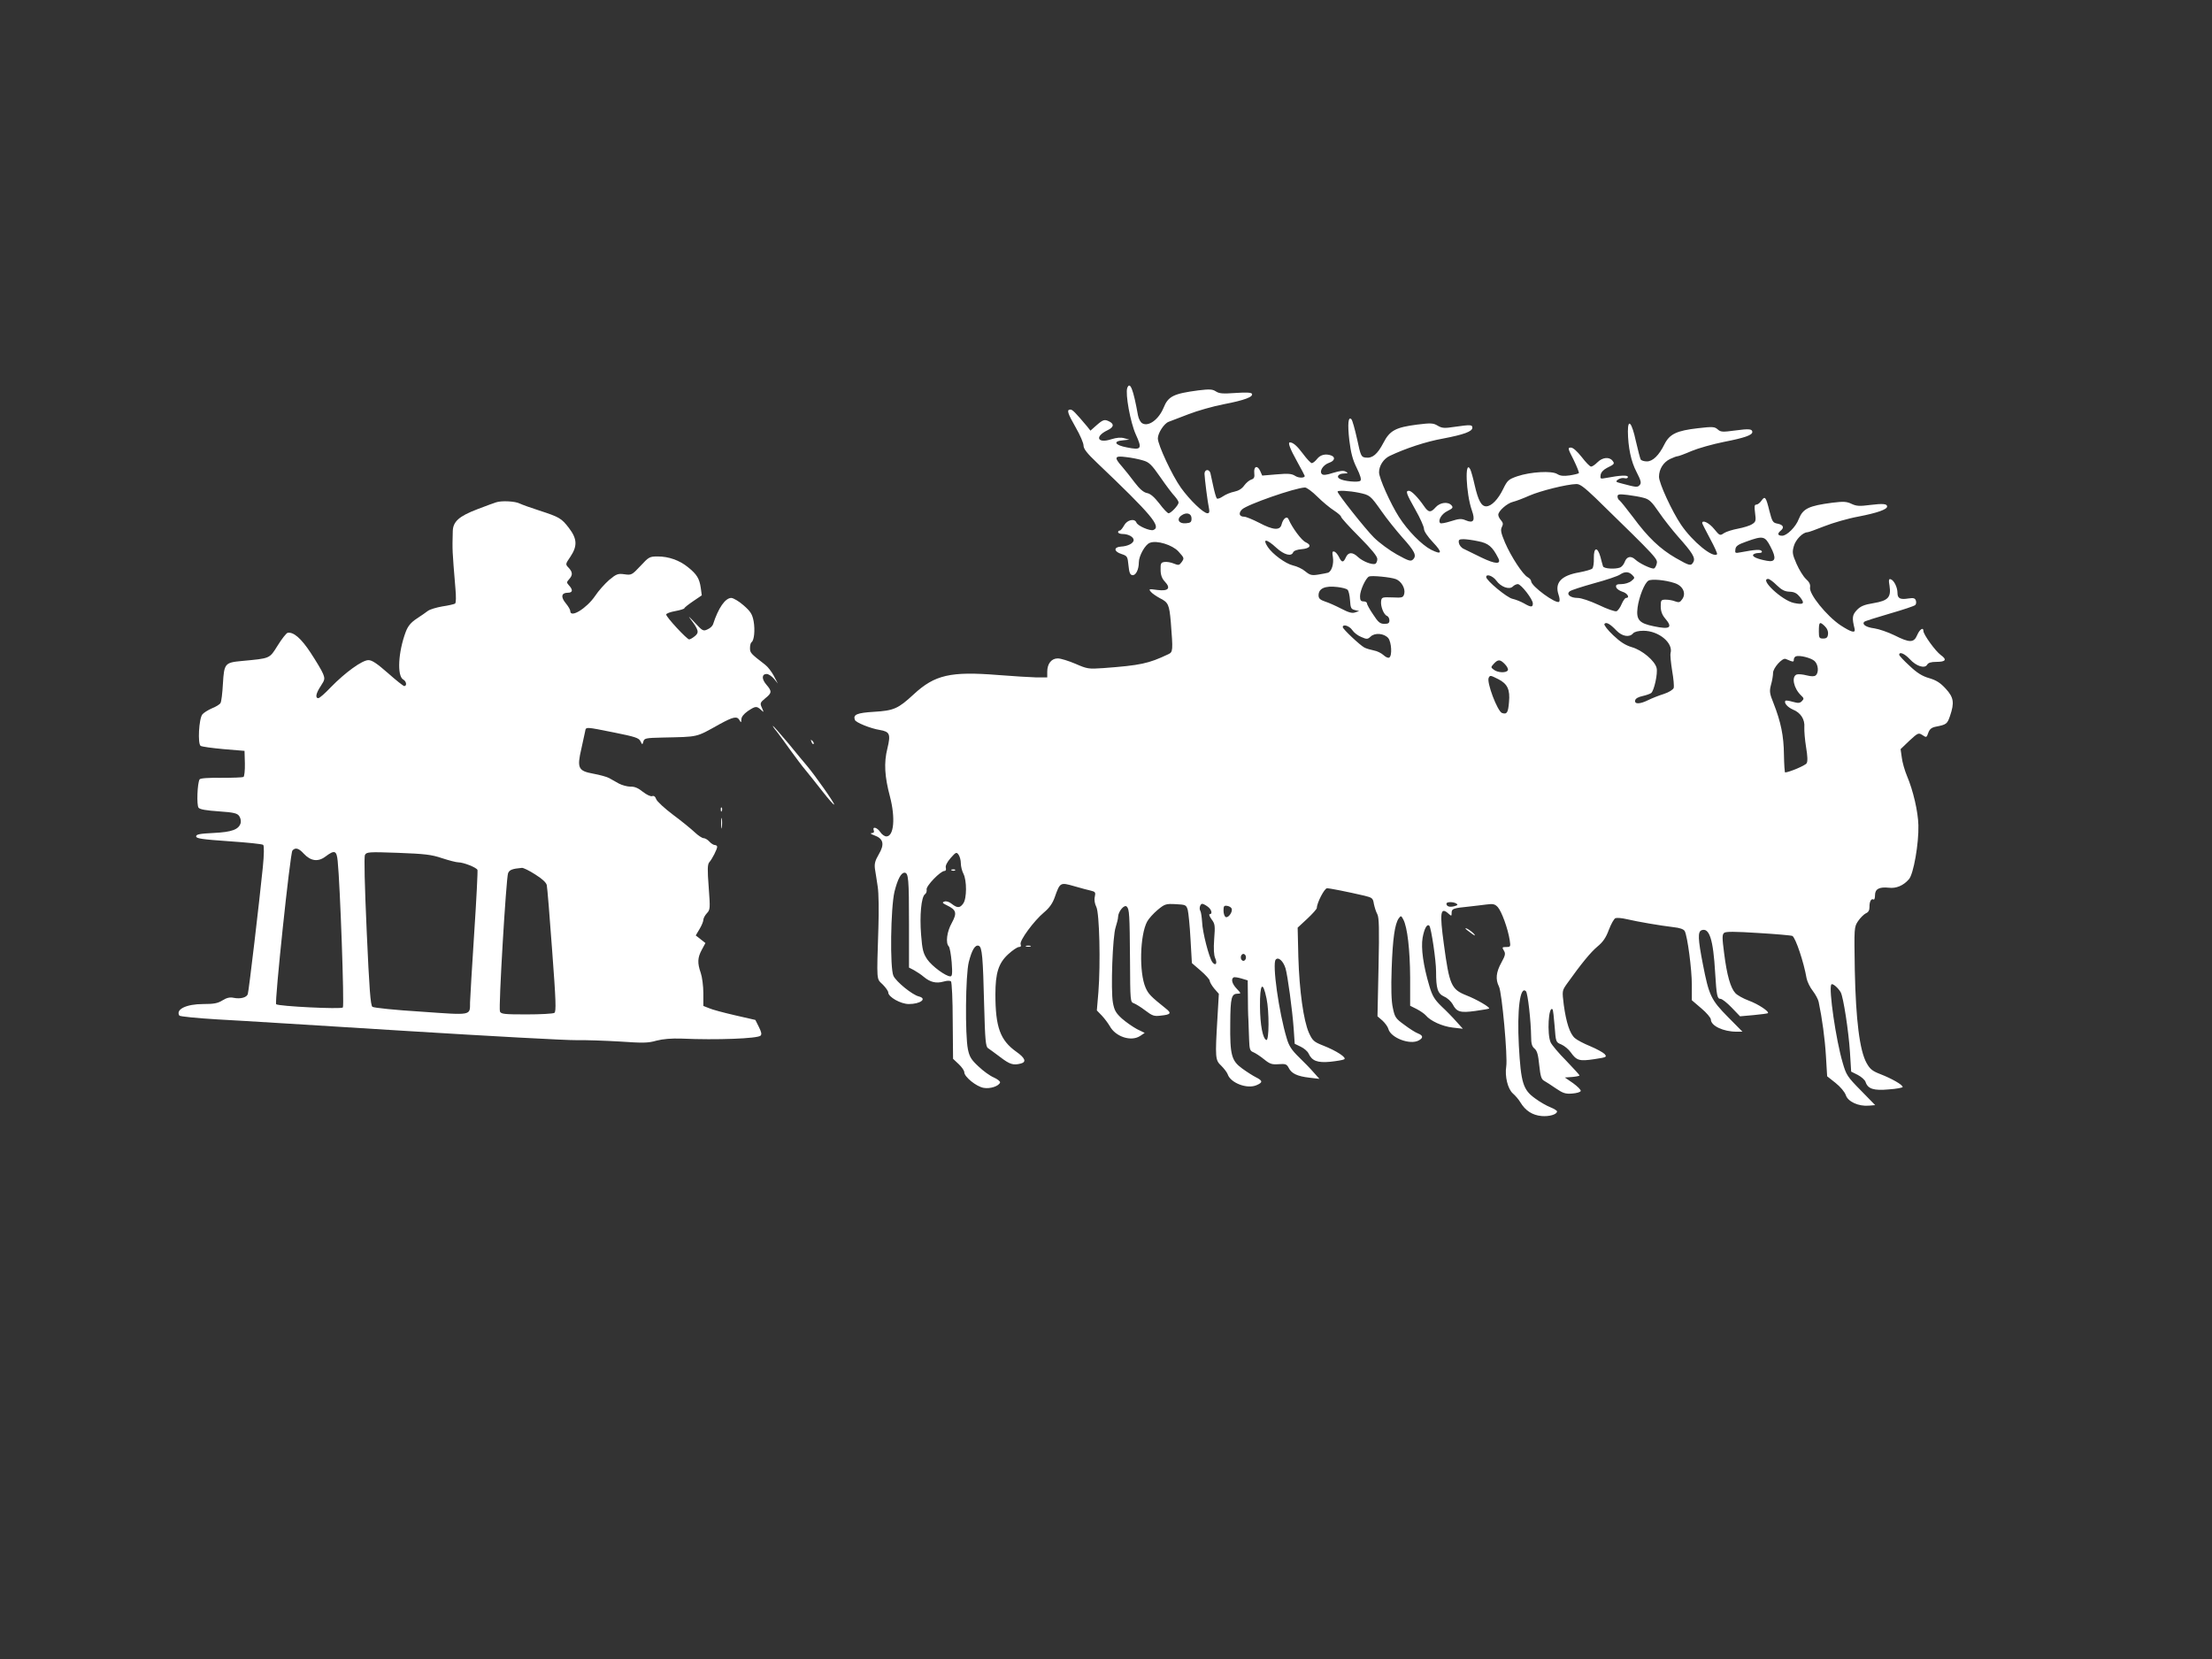
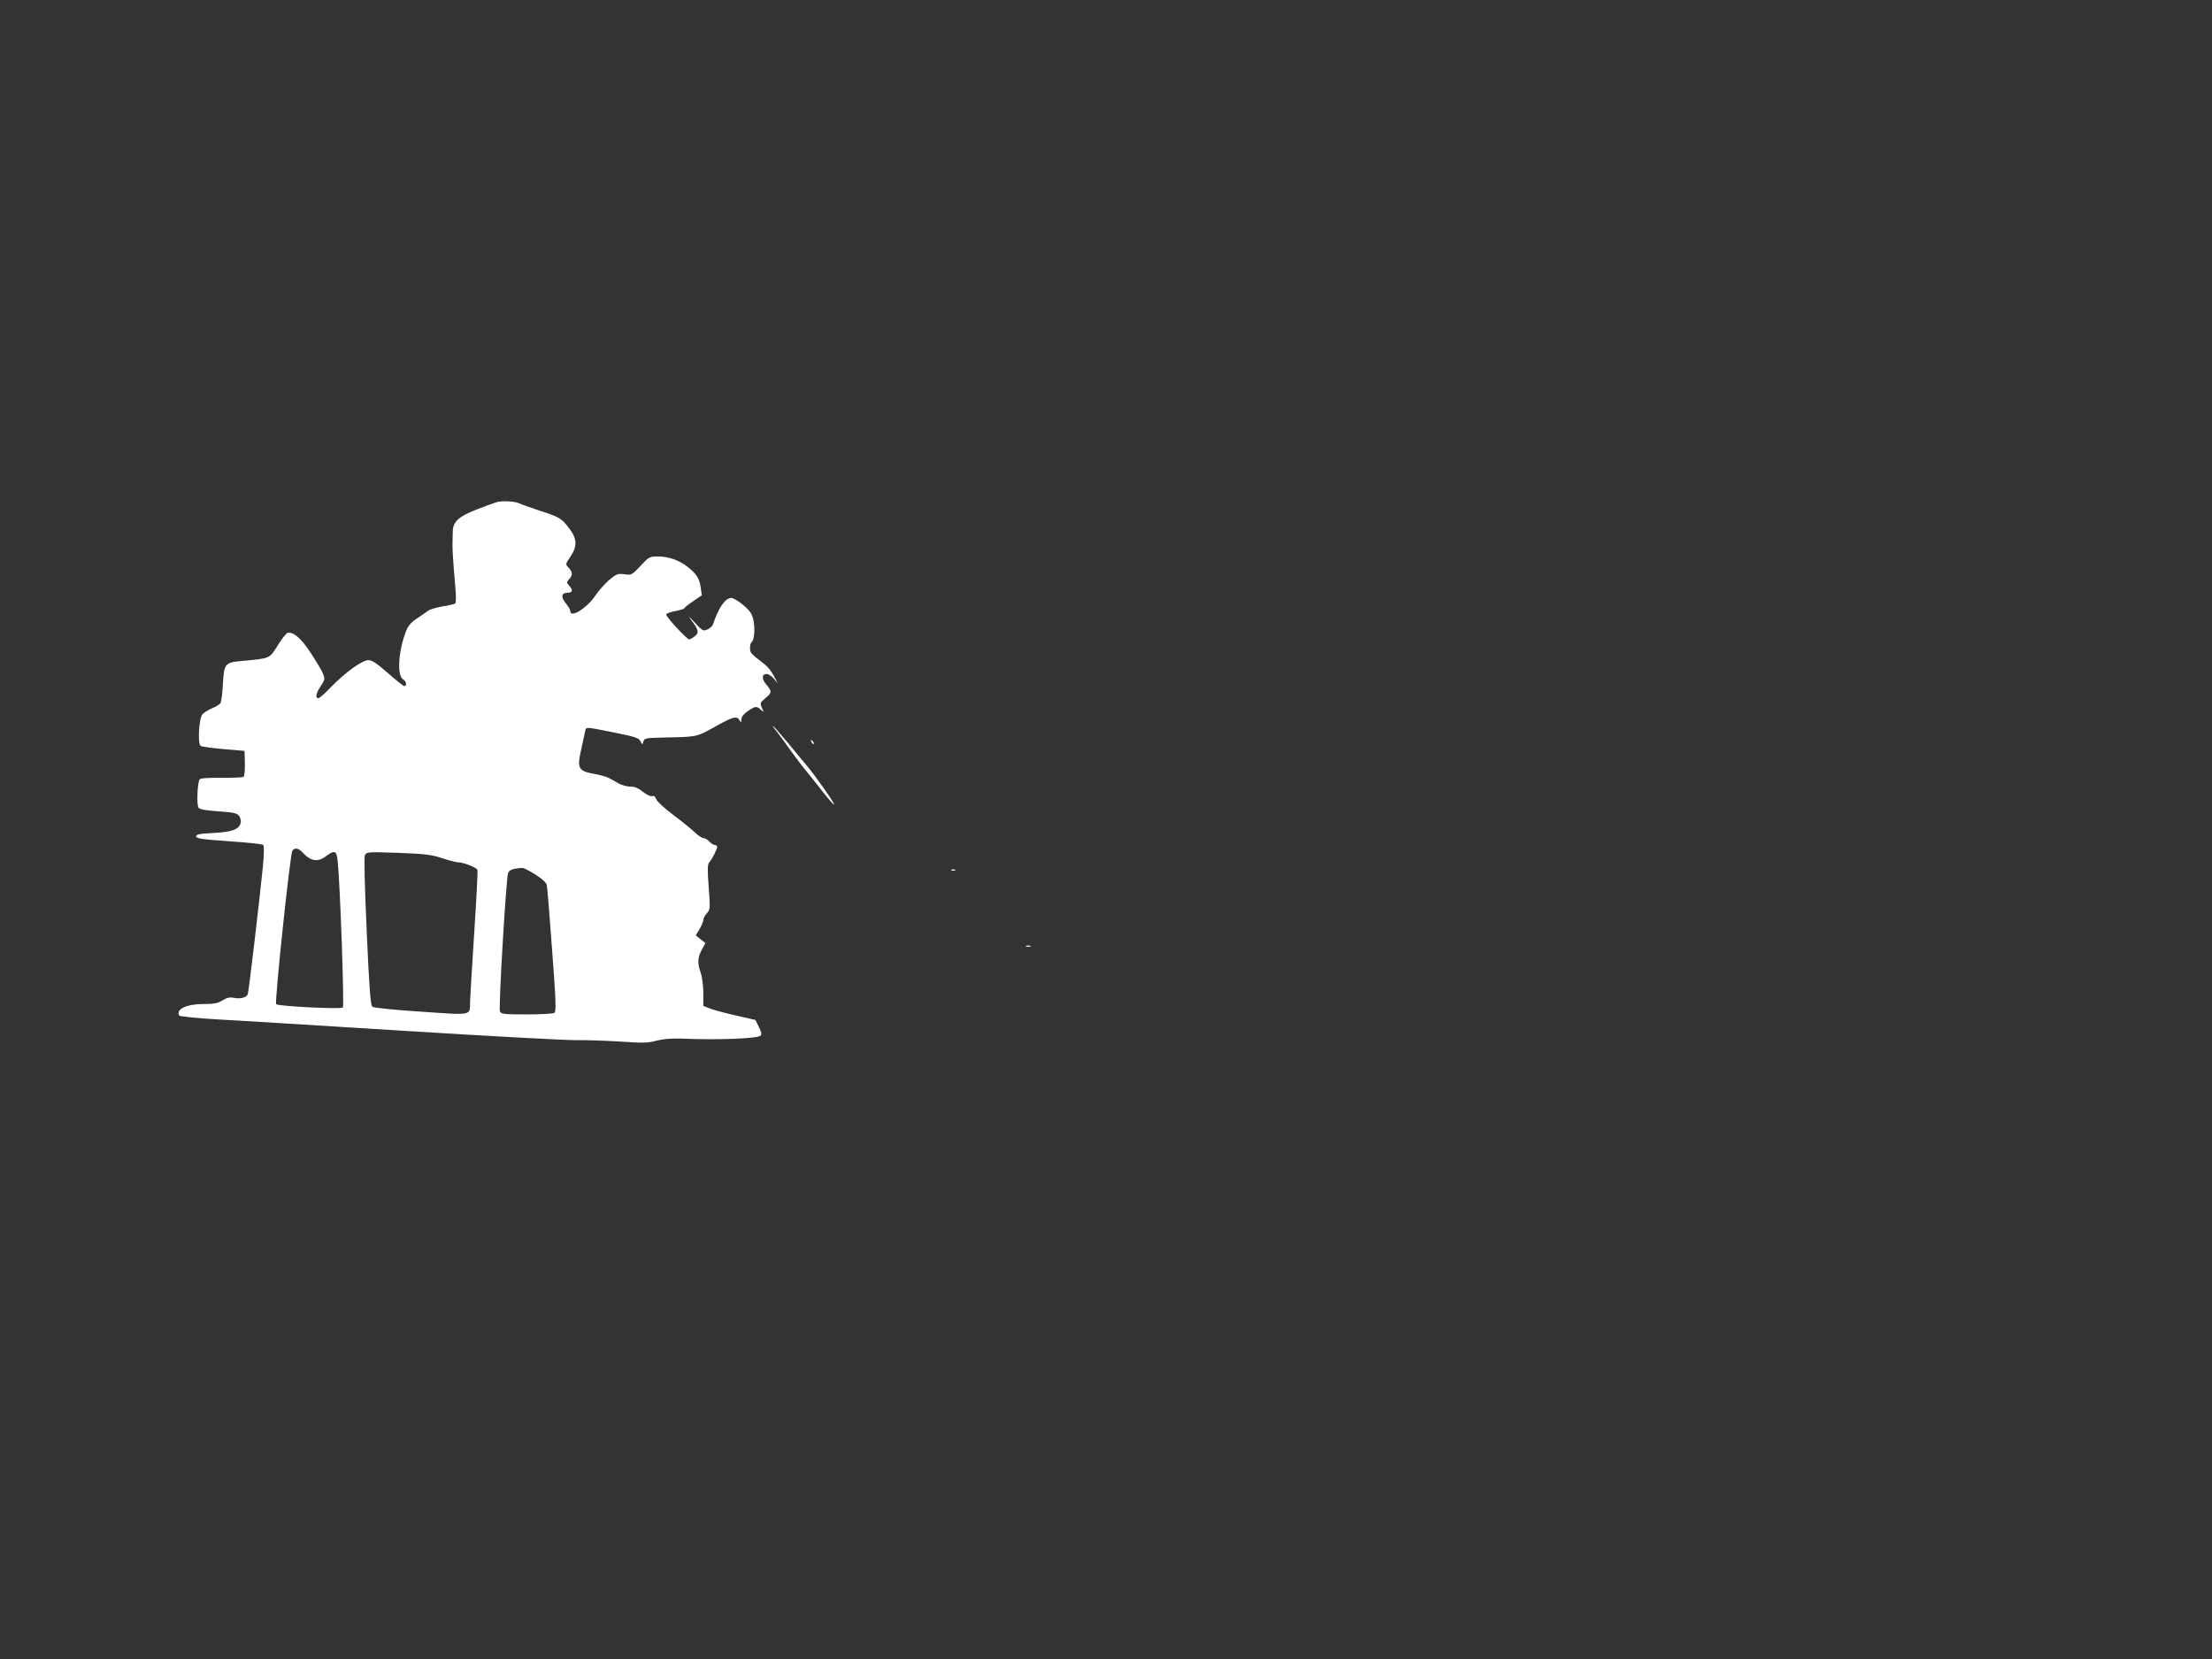
<svg xmlns="http://www.w3.org/2000/svg" version="1.0" width="1280pt" height="960pt" viewBox="0 0 1280 960" preserveAspectRatio="xMidYMid meet">
  <rect x="0" y="0" width="1280" height="960" fill="#333333" stroke="none" />
  <g transform="translate(0,960) scale(0.1,-0.1)" fill="#ffffff" stroke="none">
-     <path d="M6523 7355 c-12 -34 18 -199 49 -268 39 -85 33 -93 -51 -76 -70 13 -83 36 -23 41 l37 4 -29 8 c-20 6 -44 4 -76 -6 -80 -26 -97 16 -22 52 36 17 41 35 13 50 -29 15 -37 13 -76 -21 l-35 -31 -19 24 c-70 83 -85 98 -97 98 -23 0 -17 -20 31 -104 25 -43 45 -90 45 -104 0 -19 20 -45 78 -100 316 -301 374 -370 326 -389 -19 -7 -91 24 -98 43 -10 26 -54 16 -71 -16 -9 -16 -20 -30 -25 -30 -6 0 -10 -4 -10 -10 0 -5 12 -10 26 -10 33 0 64 -17 64 -35 0 -19 -34 -36 -74 -38 -43 -3 -41 -29 4 -43 33 -11 35 -14 40 -65 4 -41 9 -55 22 -57 20 -4 38 32 38 74 0 37 37 104 64 113 40 16 130 -12 165 -50 35 -39 35 -39 17 -64 -12 -16 -17 -17 -44 -6 -16 7 -41 11 -54 9 -20 -3 -23 -8 -22 -46 0 -29 8 -50 24 -67 37 -39 21 -57 -42 -49 -50 7 -52 6 -39 -10 8 -10 32 -26 52 -37 50 -25 55 -37 64 -139 13 -166 13 -173 -15 -186 -114 -54 -160 -64 -375 -80 -86 -6 -93 -5 -162 25 -40 17 -85 31 -102 31 -37 0 -61 -31 -61 -77 l0 -33 -62 0 c-35 1 -135 7 -223 14 -275 22 -366 1 -488 -112 -90 -83 -114 -94 -230 -101 -98 -6 -122 -16 -110 -47 5 -15 92 -50 144 -58 58 -10 64 -24 44 -107 -21 -83 -16 -163 15 -279 32 -123 23 -230 -21 -230 -10 0 -26 11 -35 25 -18 27 -47 35 -38 10 4 -10 0 -15 -12 -16 -11 0 -4 -6 16 -13 52 -19 60 -51 25 -110 -21 -36 -26 -54 -22 -84 4 -20 10 -67 16 -103 6 -37 7 -141 4 -235 -10 -320 -12 -295 25 -331 17 -17 32 -38 32 -46 0 -26 72 -67 119 -67 67 0 108 31 58 44 -38 9 -131 85 -147 119 -21 46 -16 394 6 487 18 72 38 110 58 110 23 0 26 -35 26 -297 l0 -252 29 -15 c16 -9 42 -26 57 -39 37 -31 72 -39 114 -27 20 6 38 6 43 1 5 -5 10 -108 10 -229 l2 -219 33 -31 c17 -16 32 -37 32 -47 0 -26 70 -83 112 -90 38 -7 88 10 95 31 2 6 -14 19 -36 29 -22 9 -62 38 -89 64 -41 38 -52 55 -61 99 -17 83 -14 430 5 505 18 71 37 102 58 94 19 -8 24 -61 31 -347 5 -197 9 -237 22 -245 8 -5 40 -29 71 -52 55 -42 75 -49 120 -37 33 9 24 32 -27 68 -93 66 -121 142 -121 332 0 124 18 181 75 233 24 22 52 41 61 41 11 0 14 5 10 16 -8 20 77 136 136 185 30 25 49 52 61 86 31 88 32 88 113 65 38 -11 82 -23 97 -26 25 -6 28 -10 22 -36 -4 -17 0 -40 9 -58 18 -35 25 -328 12 -493 l-9 -106 29 -30 c16 -17 36 -44 46 -61 33 -61 123 -91 175 -57 l27 18 -45 22 c-24 13 -63 40 -87 61 -35 32 -44 48 -52 92 -13 72 -2 386 16 437 7 22 14 49 14 60 1 31 36 73 50 59 15 -15 17 -40 19 -316 1 -228 2 -237 21 -243 11 -4 41 -22 67 -42 41 -31 51 -35 90 -30 59 6 64 14 28 42 -85 68 -100 83 -116 120 -38 87 -33 304 9 382 9 17 37 48 61 68 41 34 48 36 104 33 58 -3 61 -4 70 -33 4 -16 12 -92 16 -169 l8 -139 51 -44 c29 -25 52 -51 52 -58 0 -7 12 -28 26 -45 l27 -31 -8 -137 c-14 -236 -13 -246 22 -279 16 -16 33 -38 37 -49 16 -50 111 -87 166 -64 38 16 38 26 -2 46 -18 9 -54 32 -80 51 -62 45 -71 78 -69 262 1 150 7 171 44 171 19 0 19 2 -6 28 -27 28 -35 56 -19 66 5 3 25 0 45 -6 l37 -11 1 -91 c0 -50 1 -111 3 -136 1 -25 3 -75 4 -113 2 -60 5 -68 25 -76 12 -5 40 -23 62 -41 33 -27 46 -31 84 -28 40 3 47 0 58 -21 16 -33 50 -49 119 -57 l59 -7 -33 37 c-18 21 -57 61 -87 90 -41 40 -57 65 -69 107 -46 152 -85 432 -64 456 15 18 44 -8 57 -51 12 -41 39 -238 47 -348 l6 -88 35 -17 c19 -9 40 -27 45 -39 20 -43 51 -55 126 -48 37 4 73 10 80 14 18 9 -45 50 -122 80 -53 21 -61 28 -82 74 -31 71 -55 241 -61 439 l-4 169 55 51 c31 29 56 57 56 63 0 29 44 114 59 114 16 0 117 -20 216 -43 46 -11 50 -15 55 -47 4 -19 12 -46 20 -60 10 -19 12 -81 7 -308 l-6 -283 29 -25 c15 -14 31 -36 34 -48 13 -51 124 -94 175 -67 28 15 27 29 -4 41 -14 5 -50 28 -79 50 -50 36 -55 44 -66 97 -9 39 -11 114 -7 228 6 173 18 258 41 291 13 17 14 16 26 -6 24 -44 39 -176 40 -337 l0 -163 38 -19 c21 -11 44 -27 52 -36 27 -33 96 -64 155 -71 l60 -7 -37 41 c-20 23 -59 63 -87 89 -40 39 -53 60 -70 118 -35 117 -49 219 -39 278 10 55 26 83 39 70 11 -12 39 -201 39 -264 0 -101 9 -128 47 -146 19 -8 40 -28 49 -44 23 -45 44 -51 131 -39 42 6 78 12 80 14 7 7 -74 54 -131 76 -88 35 -99 59 -131 297 -25 183 -20 218 27 176 17 -15 18 -15 18 5 0 24 10 27 100 36 30 3 76 9 101 12 39 5 49 3 66 -15 22 -24 59 -125 69 -191 6 -38 5 -40 -20 -40 -24 0 -25 -2 -14 -20 11 -18 9 -28 -14 -70 -31 -56 -35 -97 -14 -139 17 -32 51 -407 42 -462 -9 -58 9 -130 38 -156 14 -12 34 -35 44 -52 29 -48 69 -74 122 -79 45 -4 90 9 90 27 0 4 -17 15 -37 23 -21 8 -62 31 -90 52 -70 50 -82 90 -94 306 -11 206 7 348 41 314 11 -11 29 -173 30 -262 0 -41 5 -58 20 -70 15 -13 21 -36 27 -96 7 -64 12 -81 28 -90 11 -6 42 -26 68 -44 41 -28 56 -33 94 -30 26 2 48 8 50 15 2 6 -18 26 -44 45 l-48 33 43 3 c23 2 42 6 42 9 0 3 -35 41 -77 85 -43 43 -83 91 -90 106 -22 49 -12 215 11 191 3 -2 8 -46 12 -97 7 -93 7 -93 39 -106 18 -8 42 -28 54 -45 34 -48 50 -53 136 -40 72 11 75 12 60 30 -9 9 -47 30 -83 45 -37 15 -77 36 -89 47 -29 25 -50 90 -64 192 -10 82 -10 82 18 122 85 119 137 182 176 215 33 27 50 52 67 98 13 34 30 64 38 67 8 3 37 1 66 -6 64 -15 193 -37 269 -46 38 -4 60 -12 66 -23 16 -31 41 -221 41 -311 l0 -89 55 -47 c30 -25 55 -55 55 -64 0 -37 72 -71 149 -71 l34 0 -84 85 c-98 99 -110 125 -145 305 -29 148 -30 188 -8 197 45 17 68 -52 79 -247 8 -132 12 -150 31 -150 9 0 38 -23 64 -50 l49 -51 78 7 c43 4 80 9 83 11 10 9 -56 53 -111 73 -32 12 -66 31 -77 43 -28 30 -49 103 -65 230 -12 91 -12 109 0 119 10 8 60 8 200 -1 102 -6 190 -14 195 -17 19 -12 66 -152 82 -245 4 -20 20 -53 36 -73 16 -21 31 -49 34 -64 20 -95 36 -213 42 -313 l7 -117 48 -38 c29 -23 53 -52 60 -71 12 -38 74 -66 133 -61 l37 3 -83 85 c-78 79 -85 90 -105 160 -39 131 -82 428 -66 453 6 10 40 -19 55 -46 15 -29 45 -222 53 -345 l7 -113 38 -19 c21 -11 41 -29 45 -40 13 -41 47 -52 134 -44 45 3 81 10 81 14 0 13 -64 49 -128 74 -47 18 -61 29 -81 65 -40 72 -62 249 -68 536 -4 249 -4 250 19 285 13 19 33 39 45 45 15 6 21 18 21 36 -1 31 10 52 23 44 5 -4 9 8 9 25 0 36 25 49 81 43 41 -5 83 12 115 49 27 29 58 209 55 313 -2 79 -30 200 -66 285 -13 31 -27 79 -30 106 l-7 49 51 49 c50 46 53 47 76 32 22 -15 24 -14 33 13 8 22 19 31 44 36 62 12 66 16 82 62 26 77 22 107 -25 158 -31 34 -55 49 -96 61 -39 11 -70 30 -113 71 -33 30 -60 59 -60 64 0 20 31 7 61 -25 37 -41 87 -57 101 -32 6 11 23 16 53 16 55 0 63 13 25 40 -30 22 -100 118 -100 139 0 24 -22 9 -36 -24 -19 -45 -43 -46 -132 -1 -37 18 -89 36 -116 40 -48 6 -73 23 -58 38 4 4 70 25 146 47 76 22 143 44 149 50 5 5 7 17 3 27 -5 13 -14 15 -42 11 -48 -8 -64 0 -64 32 0 32 -20 73 -39 79 -11 4 -13 -4 -7 -38 10 -66 -8 -86 -92 -100 -55 -9 -76 -18 -97 -40 -27 -29 -29 -45 -13 -109 6 -27 -19 -20 -82 21 -80 54 -182 180 -176 218 3 18 -4 32 -24 50 -15 14 -39 53 -54 87 -24 55 -26 67 -16 102 10 38 52 81 79 81 6 0 50 16 98 35 48 19 137 45 198 56 108 21 165 41 165 58 0 16 -24 18 -98 9 -61 -8 -79 -7 -107 6 -29 14 -47 15 -112 7 -137 -18 -170 -34 -194 -94 -17 -46 -69 -97 -96 -97 -27 0 -30 12 -8 30 22 18 13 34 -20 40 -26 5 -30 11 -46 73 -20 82 -26 89 -46 60 -9 -13 -22 -23 -30 -23 -11 0 -12 -10 -7 -49 6 -44 4 -51 -17 -64 -13 -9 -50 -20 -81 -26 -32 -6 -68 -17 -82 -26 -23 -16 -25 -15 -57 24 -28 35 -69 55 -69 34 0 -3 21 -44 46 -91 25 -46 43 -86 40 -89 -24 -24 -142 73 -208 170 -53 78 -128 241 -128 278 0 44 25 84 64 103 19 9 38 16 44 16 5 0 41 13 80 30 38 16 123 40 188 53 118 23 164 39 164 57 0 18 -19 20 -99 9 -74 -10 -84 -9 -101 6 -18 16 -29 17 -115 7 -122 -14 -163 -33 -193 -92 -32 -65 -68 -100 -102 -100 -16 0 -32 5 -36 11 -3 6 -16 54 -28 107 -23 107 -46 134 -46 55 1 -90 18 -174 50 -234 25 -49 29 -63 19 -75 -13 -15 -18 -15 -104 8 -36 9 -38 11 -22 23 10 7 27 11 37 8 12 -3 20 0 20 7 0 12 -43 10 -128 -6 -31 -6 -33 -5 -30 17 2 15 15 30 36 41 45 22 47 25 32 43 -19 23 -58 18 -86 -10 -14 -14 -30 -25 -37 -25 -7 0 -31 25 -54 55 -27 34 -50 55 -63 55 -19 0 -18 -5 16 -71 19 -39 33 -74 30 -77 -3 -3 -27 -9 -53 -13 -36 -5 -54 -3 -72 8 -31 20 -154 13 -231 -13 -51 -18 -57 -23 -82 -74 -29 -60 -68 -100 -98 -100 -28 0 -46 34 -66 120 -9 41 -21 84 -26 94 -33 63 -25 -140 9 -237 21 -59 10 -77 -35 -58 -25 11 -39 10 -86 -5 -31 -10 -59 -15 -62 -11 -15 15 8 54 42 70 30 15 34 20 24 32 -20 24 -67 18 -92 -10 -29 -33 -42 -32 -69 8 -34 49 -71 87 -86 87 -21 0 -16 -15 37 -109 28 -49 50 -99 50 -111 0 -14 21 -45 52 -78 57 -60 53 -75 -11 -43 -54 28 -135 110 -186 190 -49 77 -115 224 -115 258 0 38 26 78 62 95 90 43 211 83 307 100 121 23 171 41 171 63 0 18 -11 18 -103 5 -59 -9 -73 -8 -98 7 -25 15 -39 16 -119 6 -124 -16 -158 -34 -195 -106 -34 -65 -63 -90 -102 -85 -26 3 -29 8 -50 107 -13 58 -27 109 -33 115 -18 18 -23 -25 -12 -122 9 -72 19 -112 43 -160 21 -43 28 -67 21 -74 -11 -11 -98 -3 -121 12 -20 12 -4 30 27 30 23 1 25 2 9 11 -12 7 -32 5 -72 -7 -40 -13 -58 -15 -66 -7 -16 16 7 53 42 65 32 11 38 32 13 42 -32 12 -63 5 -82 -19 -11 -14 -25 -25 -31 -25 -6 0 -29 24 -51 54 -35 47 -58 66 -76 66 -13 0 1 -37 41 -109 25 -45 45 -83 45 -85 0 -13 -35 -13 -55 0 -20 13 -40 15 -108 9 l-83 -7 -12 27 c-16 35 -38 27 -34 -12 3 -24 -1 -33 -17 -38 -11 -3 -30 -19 -41 -34 -13 -19 -33 -31 -57 -36 -21 -4 -50 -16 -66 -27 -16 -11 -32 -17 -36 -12 -4 5 -13 36 -20 69 -7 33 -15 68 -17 78 -8 25 -34 21 -34 -5 1 -29 18 -164 26 -200 4 -20 2 -28 -9 -28 -23 0 -102 76 -153 147 -51 71 -134 249 -134 286 0 31 36 86 62 96 13 5 64 25 115 44 51 20 143 46 205 58 120 23 173 43 162 61 -5 7 -35 8 -95 4 -72 -5 -93 -4 -113 9 -20 13 -36 14 -102 6 -144 -19 -174 -34 -201 -101 -28 -67 -86 -110 -122 -90 -11 5 -22 26 -26 47 -27 151 -46 199 -62 158z m90 -419 c36 -10 50 -23 102 -98 33 -48 70 -97 83 -110 12 -14 22 -29 22 -36 0 -15 -44 -62 -58 -62 -6 0 -30 25 -53 56 -30 38 -51 57 -72 61 -20 4 -42 23 -71 61 -22 30 -56 72 -73 92 -48 54 -44 64 23 55 30 -3 74 -12 97 -19z m2620 -218 c366 -357 361 -352 353 -383 -4 -14 -11 -25 -17 -25 -20 0 -84 31 -106 52 -26 24 -50 18 -62 -15 -5 -14 -17 -27 -26 -31 -29 -11 -95 -7 -99 7 -2 6 -9 31 -15 55 -17 60 -39 56 -38 -7 1 -28 -3 -55 -9 -61 -6 -6 -39 -15 -75 -22 -105 -18 -144 -60 -120 -130 6 -17 8 -35 3 -40 -16 -16 -162 90 -162 119 0 7 -9 17 -20 23 -28 15 -96 119 -131 200 -24 57 -27 74 -18 91 8 16 7 24 -5 38 -9 10 -16 24 -16 32 0 22 51 67 85 75 17 4 59 20 95 36 64 28 217 66 272 67 20 1 46 -19 111 -81z m-1610 8 c30 -30 74 -66 96 -80 23 -15 41 -31 41 -36 0 -6 47 -58 105 -116 73 -74 105 -113 105 -129 0 -13 -6 -25 -12 -28 -20 -6 -71 14 -99 39 -32 31 -57 30 -71 -1 -14 -32 -24 -32 -40 2 -7 14 -19 29 -27 31 -11 4 -13 -3 -8 -32 6 -39 -7 -82 -28 -90 -7 -2 -32 -7 -57 -11 -38 -6 -48 -3 -75 19 -16 14 -48 29 -71 34 -43 10 -119 66 -146 107 -33 50 -7 48 50 -5 45 -41 87 -52 97 -26 4 9 23 16 48 18 50 4 62 23 25 40 -24 10 -79 85 -99 132 -9 23 -32 7 -41 -29 -9 -36 -49 -33 -130 10 -37 19 -76 35 -86 35 -29 0 -35 20 -13 42 28 28 306 125 364 127 9 1 42 -23 72 -53z m239 23 c66 -14 67 -15 133 -108 29 -42 83 -109 119 -150 73 -81 85 -106 63 -128 -13 -13 -24 -10 -93 28 -43 24 -103 68 -134 99 -50 50 -210 252 -210 265 0 9 67 5 122 -6z m1650 -30 c31 -8 46 -22 87 -82 27 -40 77 -103 111 -142 83 -93 102 -123 89 -147 -14 -25 -21 -23 -102 23 -90 52 -161 119 -247 236 -38 50 -73 94 -79 98 -6 3 -11 13 -11 22 0 13 9 15 58 9 31 -4 74 -11 94 -17z m-2617 -119 c0 -21 -5 -26 -33 -28 -40 -4 -56 23 -26 45 29 21 59 13 59 -17z m3350 -163 c36 -68 30 -92 -21 -82 -55 10 -86 24 -79 35 3 5 17 10 31 10 16 0 23 4 18 11 -6 11 -37 9 -122 -7 -31 -6 -33 -5 -30 17 2 19 15 28 63 45 97 35 108 33 140 -29z m-1691 31 c58 -11 82 -31 115 -96 21 -39 -14 -38 -97 2 -43 21 -88 43 -102 50 -14 6 -26 22 -28 34 -3 18 1 22 26 22 16 0 54 -5 86 -12z m891 -195 c16 -16 16 -18 -5 -35 -12 -10 -38 -18 -57 -18 -27 0 -34 -4 -31 -17 2 -10 18 -21 36 -27 29 -8 46 -36 21 -36 -5 0 -17 -16 -25 -35 -8 -20 -22 -39 -30 -42 -8 -3 -55 13 -102 36 -52 24 -102 41 -123 41 -42 0 -67 21 -46 38 8 7 71 27 142 47 71 19 138 42 149 50 28 19 51 18 71 -2z m-1368 -24 c32 -12 56 -54 49 -84 -6 -23 -10 -25 -69 -22 -58 2 -62 1 -65 -21 -4 -30 15 -79 34 -86 8 -3 14 -15 14 -26 0 -16 -7 -20 -29 -20 -25 0 -36 9 -65 54 -20 29 -36 58 -36 65 0 6 -9 11 -20 11 -16 0 -20 7 -20 30 0 34 33 105 52 114 16 7 126 -4 155 -15z m581 -8 c27 -38 76 -55 96 -35 8 8 21 14 29 14 19 0 87 -88 87 -112 0 -23 -11 -23 -52 1 -18 10 -48 22 -66 26 -31 6 -152 106 -152 126 0 20 38 7 58 -20z m1032 -15 c47 -15 68 -57 46 -91 -14 -21 -20 -23 -42 -15 -14 6 -39 10 -55 10 -27 0 -29 -3 -29 -39 0 -27 8 -49 25 -69 46 -54 30 -66 -65 -46 -85 17 -103 38 -94 108 8 61 40 143 63 156 18 11 97 4 151 -14z m592 -13 c28 -27 46 -36 74 -37 28 -1 42 -9 60 -31 30 -38 21 -46 -36 -34 -69 15 -201 139 -148 139 7 0 29 -16 50 -37z m-2485 -25 c7 -5 13 -33 15 -61 3 -45 6 -52 28 -57 l25 -6 -24 -8 c-17 -6 -38 0 -80 22 -31 16 -73 35 -93 41 -29 10 -38 18 -38 36 0 40 37 57 110 48 25 -3 50 -9 57 -15z m1557 -237 c33 -34 75 -41 96 -16 8 9 30 15 60 15 88 0 173 -70 157 -129 -3 -11 2 -57 9 -102 8 -45 12 -90 9 -100 -4 -10 -27 -25 -58 -35 -29 -9 -69 -25 -89 -35 -48 -24 -81 -25 -76 -2 2 11 18 20 42 25 22 5 45 13 51 18 17 14 39 114 31 145 -10 41 -83 103 -143 120 -37 11 -67 30 -108 69 -32 30 -54 59 -51 65 9 14 32 2 70 -38z m1224 -21 c-2 -19 -9 -25 -28 -25 -22 0 -25 4 -25 40 0 56 4 60 32 34 16 -15 23 -32 21 -49z m-2753 24 c9 -14 32 -32 52 -40 32 -14 37 -14 55 3 25 23 77 18 101 -9 19 -23 24 -103 6 -113 -6 -4 -20 2 -33 14 -12 11 -37 24 -56 27 -19 4 -44 11 -55 17 -25 13 -125 107 -125 118 0 20 39 7 55 -17z m2675 -179 c22 -20 26 -67 7 -83 -8 -7 -25 -7 -53 0 -23 6 -48 8 -57 5 -32 -12 -18 -80 25 -121 17 -16 18 -20 5 -33 -11 -12 -22 -13 -53 -4 -21 6 -40 9 -42 6 -11 -11 11 -37 43 -51 45 -18 70 -57 66 -103 -1 -20 3 -71 10 -114 9 -53 10 -84 3 -94 -8 -13 -99 -51 -124 -53 -3 0 -6 46 -7 103 -1 109 -18 190 -60 297 -23 57 -25 69 -15 107 7 24 12 55 12 69 0 29 54 89 73 81 45 -19 47 -19 47 -4 0 8 6 17 12 19 22 8 88 -9 108 -27z m-1791 -19 c13 -14 20 -29 16 -35 -9 -16 -58 -14 -80 3 -19 14 -19 15 -1 35 25 27 37 26 65 -3z m-39 -86 c53 -27 69 -60 62 -133 -5 -61 -12 -72 -40 -63 -27 9 -92 182 -77 205 8 14 9 14 55 -9z m-3110 -1066 c0 -17 7 -45 15 -60 20 -39 20 -143 -1 -172 -19 -27 -34 -28 -67 -2 -15 12 -32 17 -42 13 -15 -5 -12 -9 15 -22 54 -26 59 -44 28 -101 -29 -51 -37 -117 -18 -136 6 -6 13 -47 17 -92 5 -67 3 -82 -8 -82 -27 1 -105 58 -133 98 -24 36 -29 55 -36 143 -9 111 1 218 22 234 8 5 12 18 10 28 -4 20 80 107 103 107 8 0 11 7 8 19 -3 11 7 32 28 56 30 34 34 36 46 19 7 -10 13 -32 13 -50z m2868 -233 c10 -6 7 -10 -13 -15 -27 -7 -45 -1 -45 15 0 11 40 12 58 0z m-1440 -17 c23 -16 30 -44 12 -44 -6 0 -1 -13 11 -30 20 -26 21 -37 15 -114 -4 -57 -2 -93 6 -111 14 -31 2 -47 -17 -22 -19 27 -57 173 -59 233 -2 28 -6 56 -10 63 -9 13 -1 41 11 41 5 0 19 -7 31 -16z m140 -14 c4 -21 -23 -55 -36 -46 -7 4 -12 21 -12 37 0 26 3 30 22 27 13 -2 24 -10 26 -18z m82 -280 c0 -11 -7 -20 -15 -20 -8 0 -15 9 -15 20 0 11 7 20 15 20 8 0 15 -9 15 -20z m119 -238 c16 -76 15 -245 -1 -240 -21 7 -36 87 -37 194 -1 133 16 153 38 46z" />
    <path d="M5508 4563 c7 -3 16 -2 19 1 4 3 -2 6 -13 5 -11 0 -14 -3 -6 -6z" />
    <path d="M2870 6693 c-8 -2 -56 -20 -106 -39 -108 -41 -143 -72 -144 -129 -3 -112 -3 -108 15 -326 5 -52 4 -89 -2 -92 -5 -3 -38 -11 -73 -16 -34 -6 -72 -17 -84 -26 -11 -9 -41 -29 -65 -45 -33 -22 -50 -42 -63 -76 -44 -117 -51 -255 -15 -276 19 -10 23 -38 6 -38 -5 0 -48 34 -94 75 -64 56 -92 75 -113 75 -36 0 -133 -70 -218 -157 -33 -35 -65 -63 -72 -63 -19 0 -14 28 14 70 24 37 25 42 13 72 -7 18 -39 71 -71 120 -55 84 -100 123 -134 116 -7 -2 -33 -34 -57 -73 -49 -78 -41 -74 -209 -90 -97 -9 -101 -15 -108 -131 -3 -55 -9 -105 -14 -112 -4 -8 -27 -22 -50 -31 -23 -10 -48 -26 -55 -35 -20 -24 -28 -170 -10 -182 8 -5 68 -13 134 -19 l120 -10 2 -72 c1 -41 -3 -75 -8 -79 -6 -3 -64 -5 -129 -5 -73 1 -121 -2 -125 -9 -13 -21 -18 -149 -6 -164 8 -10 45 -16 117 -21 87 -6 107 -11 118 -27 8 -11 11 -28 9 -39 -10 -39 -51 -54 -157 -59 -81 -4 -101 -8 -101 -20 0 -12 33 -17 190 -28 104 -7 193 -16 198 -21 6 -6 5 -57 -2 -128 -20 -199 -81 -717 -87 -735 -6 -20 -42 -30 -82 -22 -22 5 -41 0 -65 -15 -27 -17 -50 -21 -111 -21 -98 0 -161 -31 -138 -67 4 -5 104 -15 222 -22 118 -6 611 -37 1095 -67 484 -30 925 -54 980 -53 55 1 169 -3 253 -8 131 -9 162 -9 210 5 39 10 86 14 147 12 200 -9 439 0 456 17 8 8 5 21 -10 51 l-20 40 -118 27 c-65 15 -133 33 -150 41 l-33 13 0 74 c0 41 -7 94 -15 117 -20 57 -19 88 6 134 l21 39 -28 22 -28 22 22 37 c12 20 22 44 22 53 0 9 9 26 20 38 20 21 20 28 11 151 -8 103 -7 131 3 144 17 19 46 76 46 90 0 5 -6 10 -13 10 -8 0 -22 9 -32 20 -10 11 -25 20 -34 20 -8 0 -31 15 -51 34 -19 18 -75 64 -125 101 -49 37 -94 78 -98 91 -5 15 -14 21 -23 17 -9 -3 -32 8 -54 25 -27 22 -48 31 -72 30 -18 0 -48 8 -67 18 -18 10 -44 25 -57 32 -13 7 -53 18 -91 25 -87 16 -95 32 -69 144 9 43 19 88 22 101 5 27 -1 27 169 -7 119 -24 142 -31 151 -50 11 -22 11 -22 17 -2 5 19 14 21 109 23 215 5 191 -1 333 78 79 43 100 47 114 23 9 -16 10 -16 11 4 0 14 13 31 37 48 45 30 51 30 76 8 18 -17 18 -17 6 11 -12 26 -11 30 19 55 39 31 40 41 6 80 -28 33 -26 61 3 61 9 0 28 -12 41 -27 l23 -28 -23 44 c-13 24 -35 53 -51 65 -83 64 -87 68 -87 96 0 16 4 31 9 34 15 10 21 70 12 121 -8 41 -17 56 -58 92 -26 23 -58 42 -71 43 -35 0 -75 -57 -106 -153 -3 -9 -17 -23 -32 -29 -25 -12 -29 -9 -76 42 -28 30 -39 39 -24 20 49 -65 53 -80 27 -101 -13 -11 -28 -19 -33 -19 -13 0 -133 129 -133 144 0 6 24 15 53 20 28 5 52 13 52 16 0 4 23 22 51 41 l50 34 -6 44 c-8 54 -23 78 -74 119 -49 40 -112 62 -175 62 -47 0 -52 -3 -100 -55 -49 -52 -52 -54 -93 -48 -37 5 -46 2 -88 -33 -25 -22 -62 -63 -81 -92 -49 -72 -144 -131 -144 -88 0 8 -12 28 -26 45 -30 36 -26 61 11 61 29 0 32 16 8 42 -15 17 -15 19 0 36 22 24 21 41 -2 66 -20 21 -20 21 10 65 41 62 39 103 -9 166 -43 56 -55 63 -172 101 -47 15 -97 33 -112 40 -26 14 -107 18 -138 7z m-1112 -2033 c40 -43 83 -49 126 -16 52 39 64 35 70 -26 14 -134 39 -839 30 -848 -11 -11 -374 7 -386 19 -10 9 81 873 94 889 17 20 37 14 66 -18z m800 -26 c40 -13 82 -24 94 -24 30 0 106 -30 111 -44 2 -6 -6 -171 -19 -366 -13 -195 -23 -375 -24 -400 -1 -78 15 -75 -284 -54 -147 9 -273 22 -281 28 -11 9 -18 100 -33 436 -12 271 -16 432 -10 443 9 17 22 18 191 12 155 -6 193 -10 255 -31z m539 -94 c40 -25 64 -47 67 -62 3 -13 17 -182 31 -377 22 -292 24 -355 13 -362 -7 -5 -80 -9 -161 -9 -129 0 -148 2 -154 17 -9 22 36 772 47 800 8 20 25 26 80 31 8 1 43 -16 77 -38z" />
    <path d="M4494 5368 c14 -18 50 -67 79 -108 30 -41 69 -94 88 -116 19 -23 63 -78 98 -123 35 -45 66 -80 68 -77 5 5 -112 171 -157 224 -11 13 -59 70 -106 128 -48 57 -89 104 -92 104 -2 0 7 -15 22 -32z" />
    <path d="M4696 5307 c3 -10 9 -15 12 -12 3 3 0 11 -7 18 -10 9 -11 8 -5 -6z" />
-     <path d="M4171 4914 c0 -11 3 -14 6 -6 3 7 2 16 -1 19 -3 4 -6 -2 -5 -13z" />
-     <path d="M4173 4835 c0 -27 2 -38 4 -22 2 15 2 37 0 50 -2 12 -4 0 -4 -28z" />
-     <path d="M8480 4227 c0 -2 15 -14 33 -27 20 -15 27 -17 18 -6 -13 16 -51 41 -51 33z" />
    <path d="M5938 4123 c6 -2 18 -2 25 0 6 3 1 5 -13 5 -14 0 -19 -2 -12 -5z" />
  </g>
</svg>